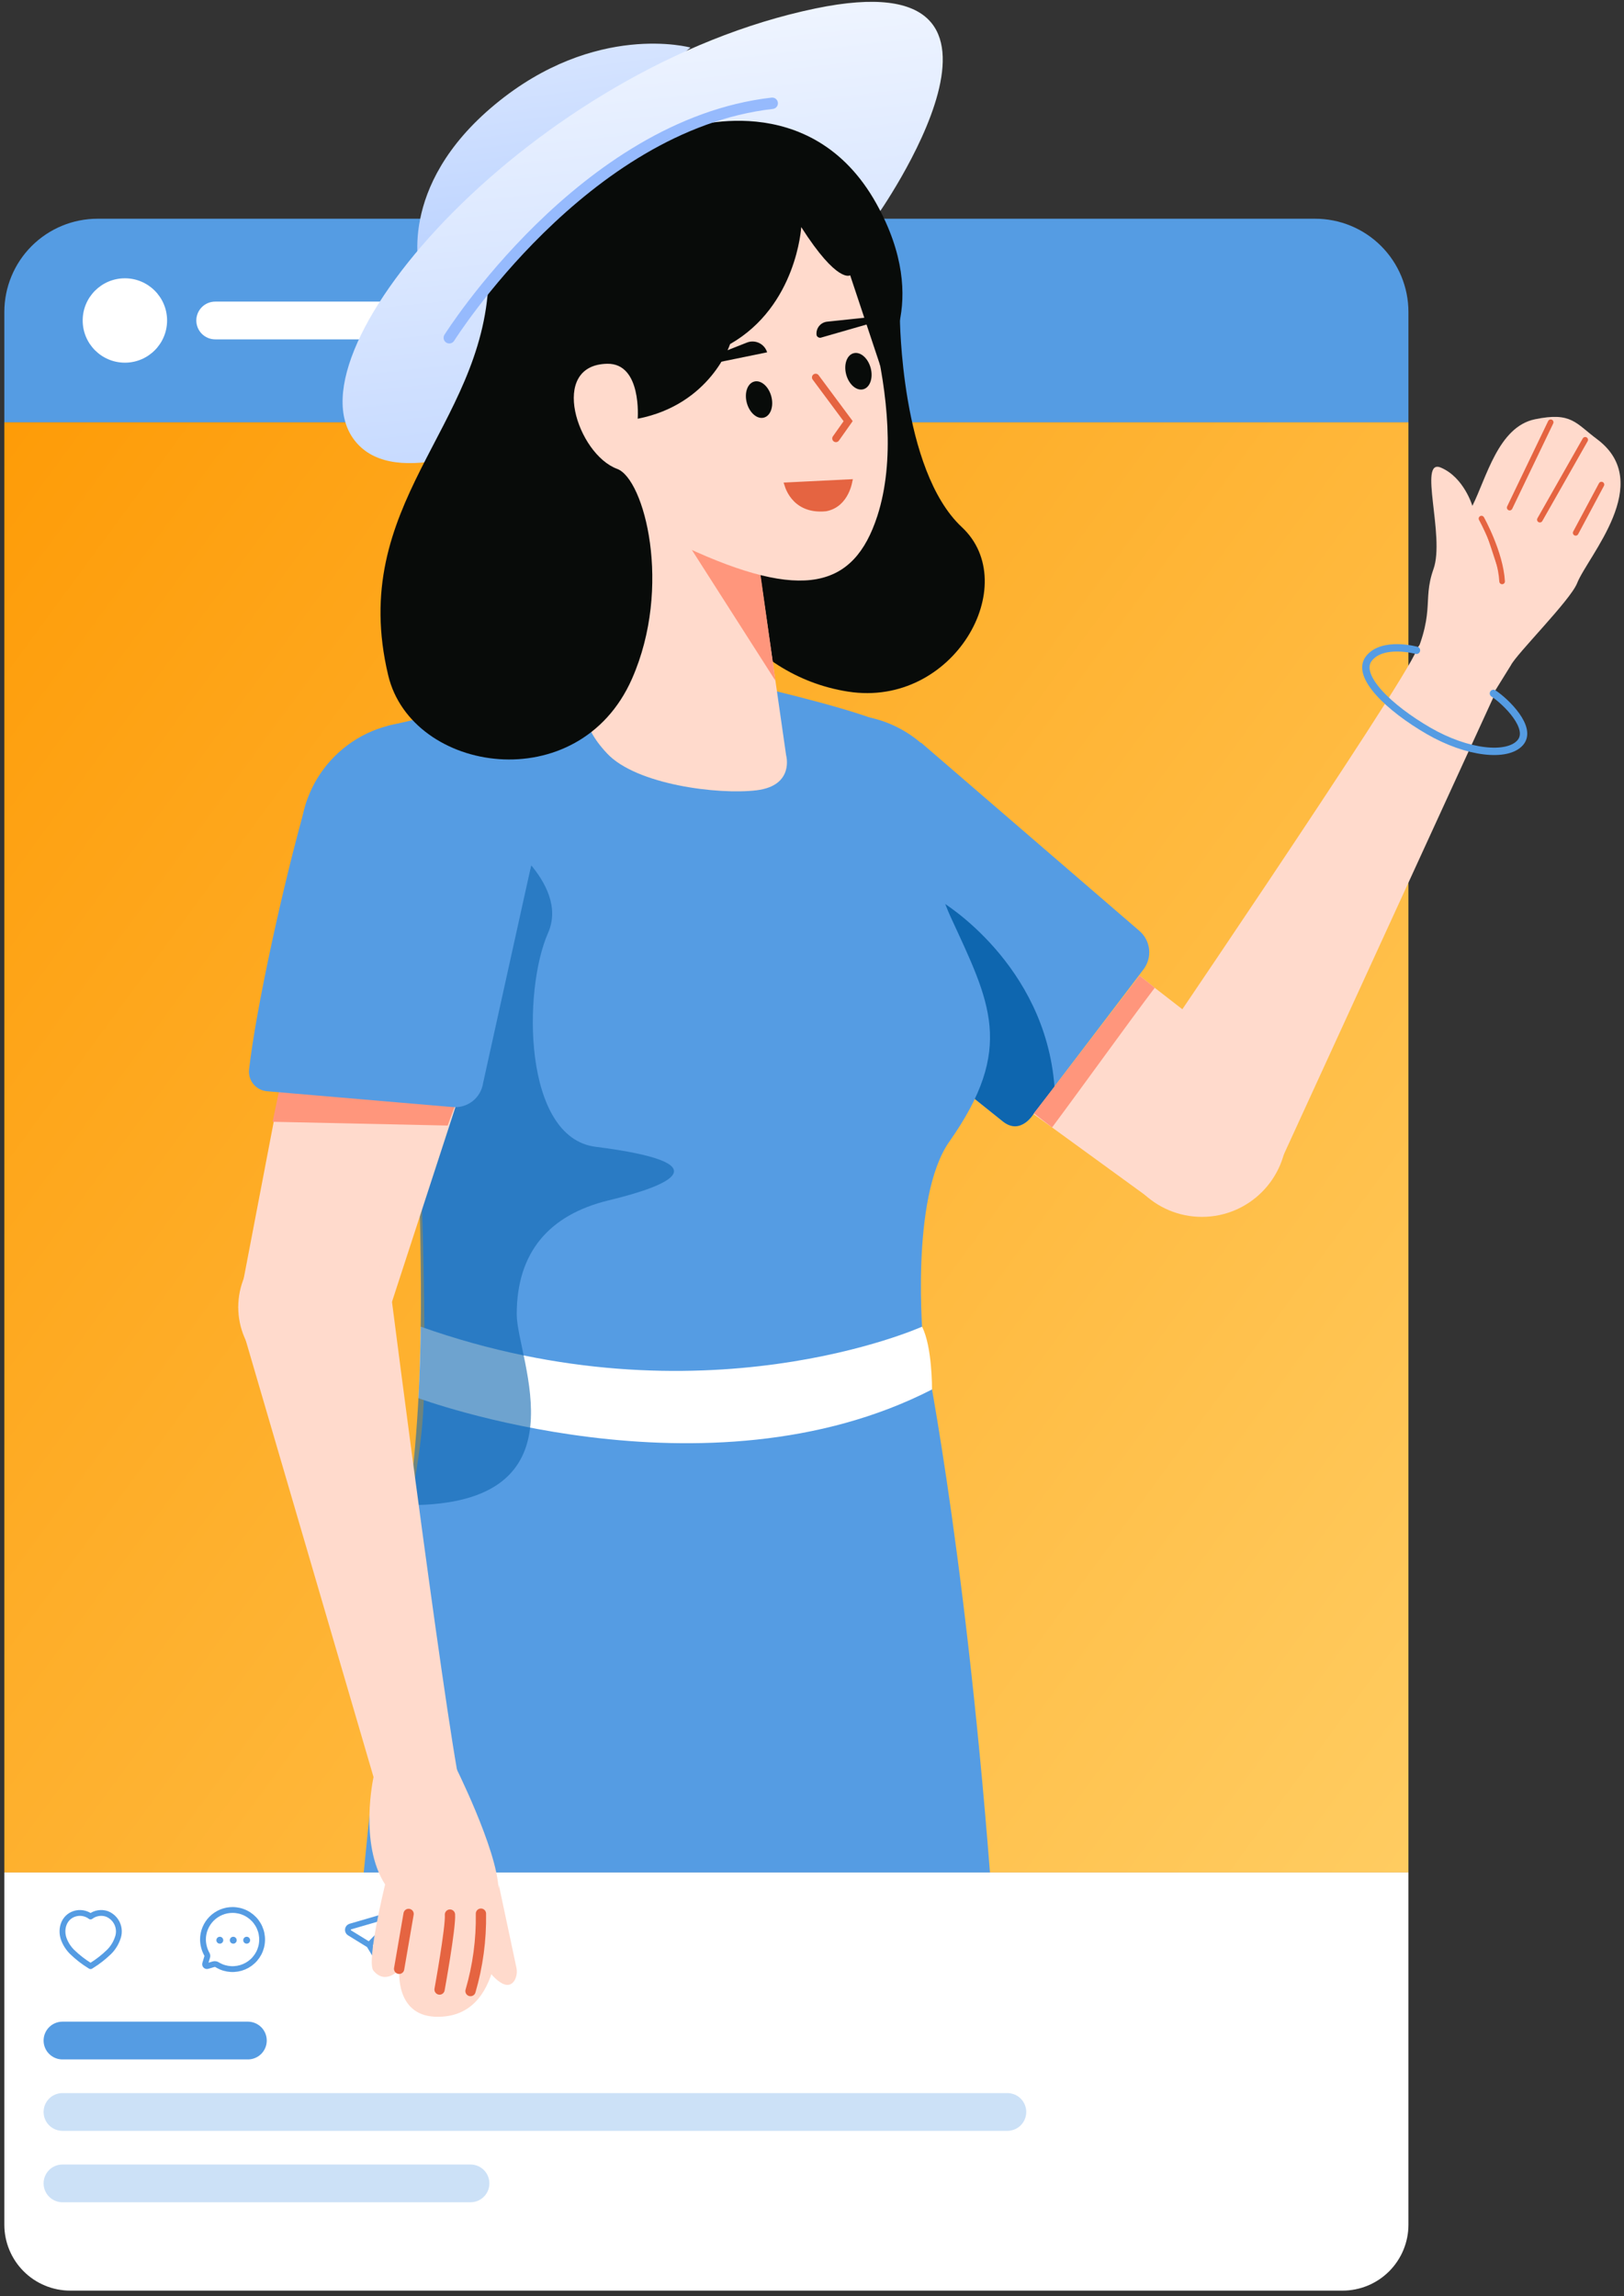
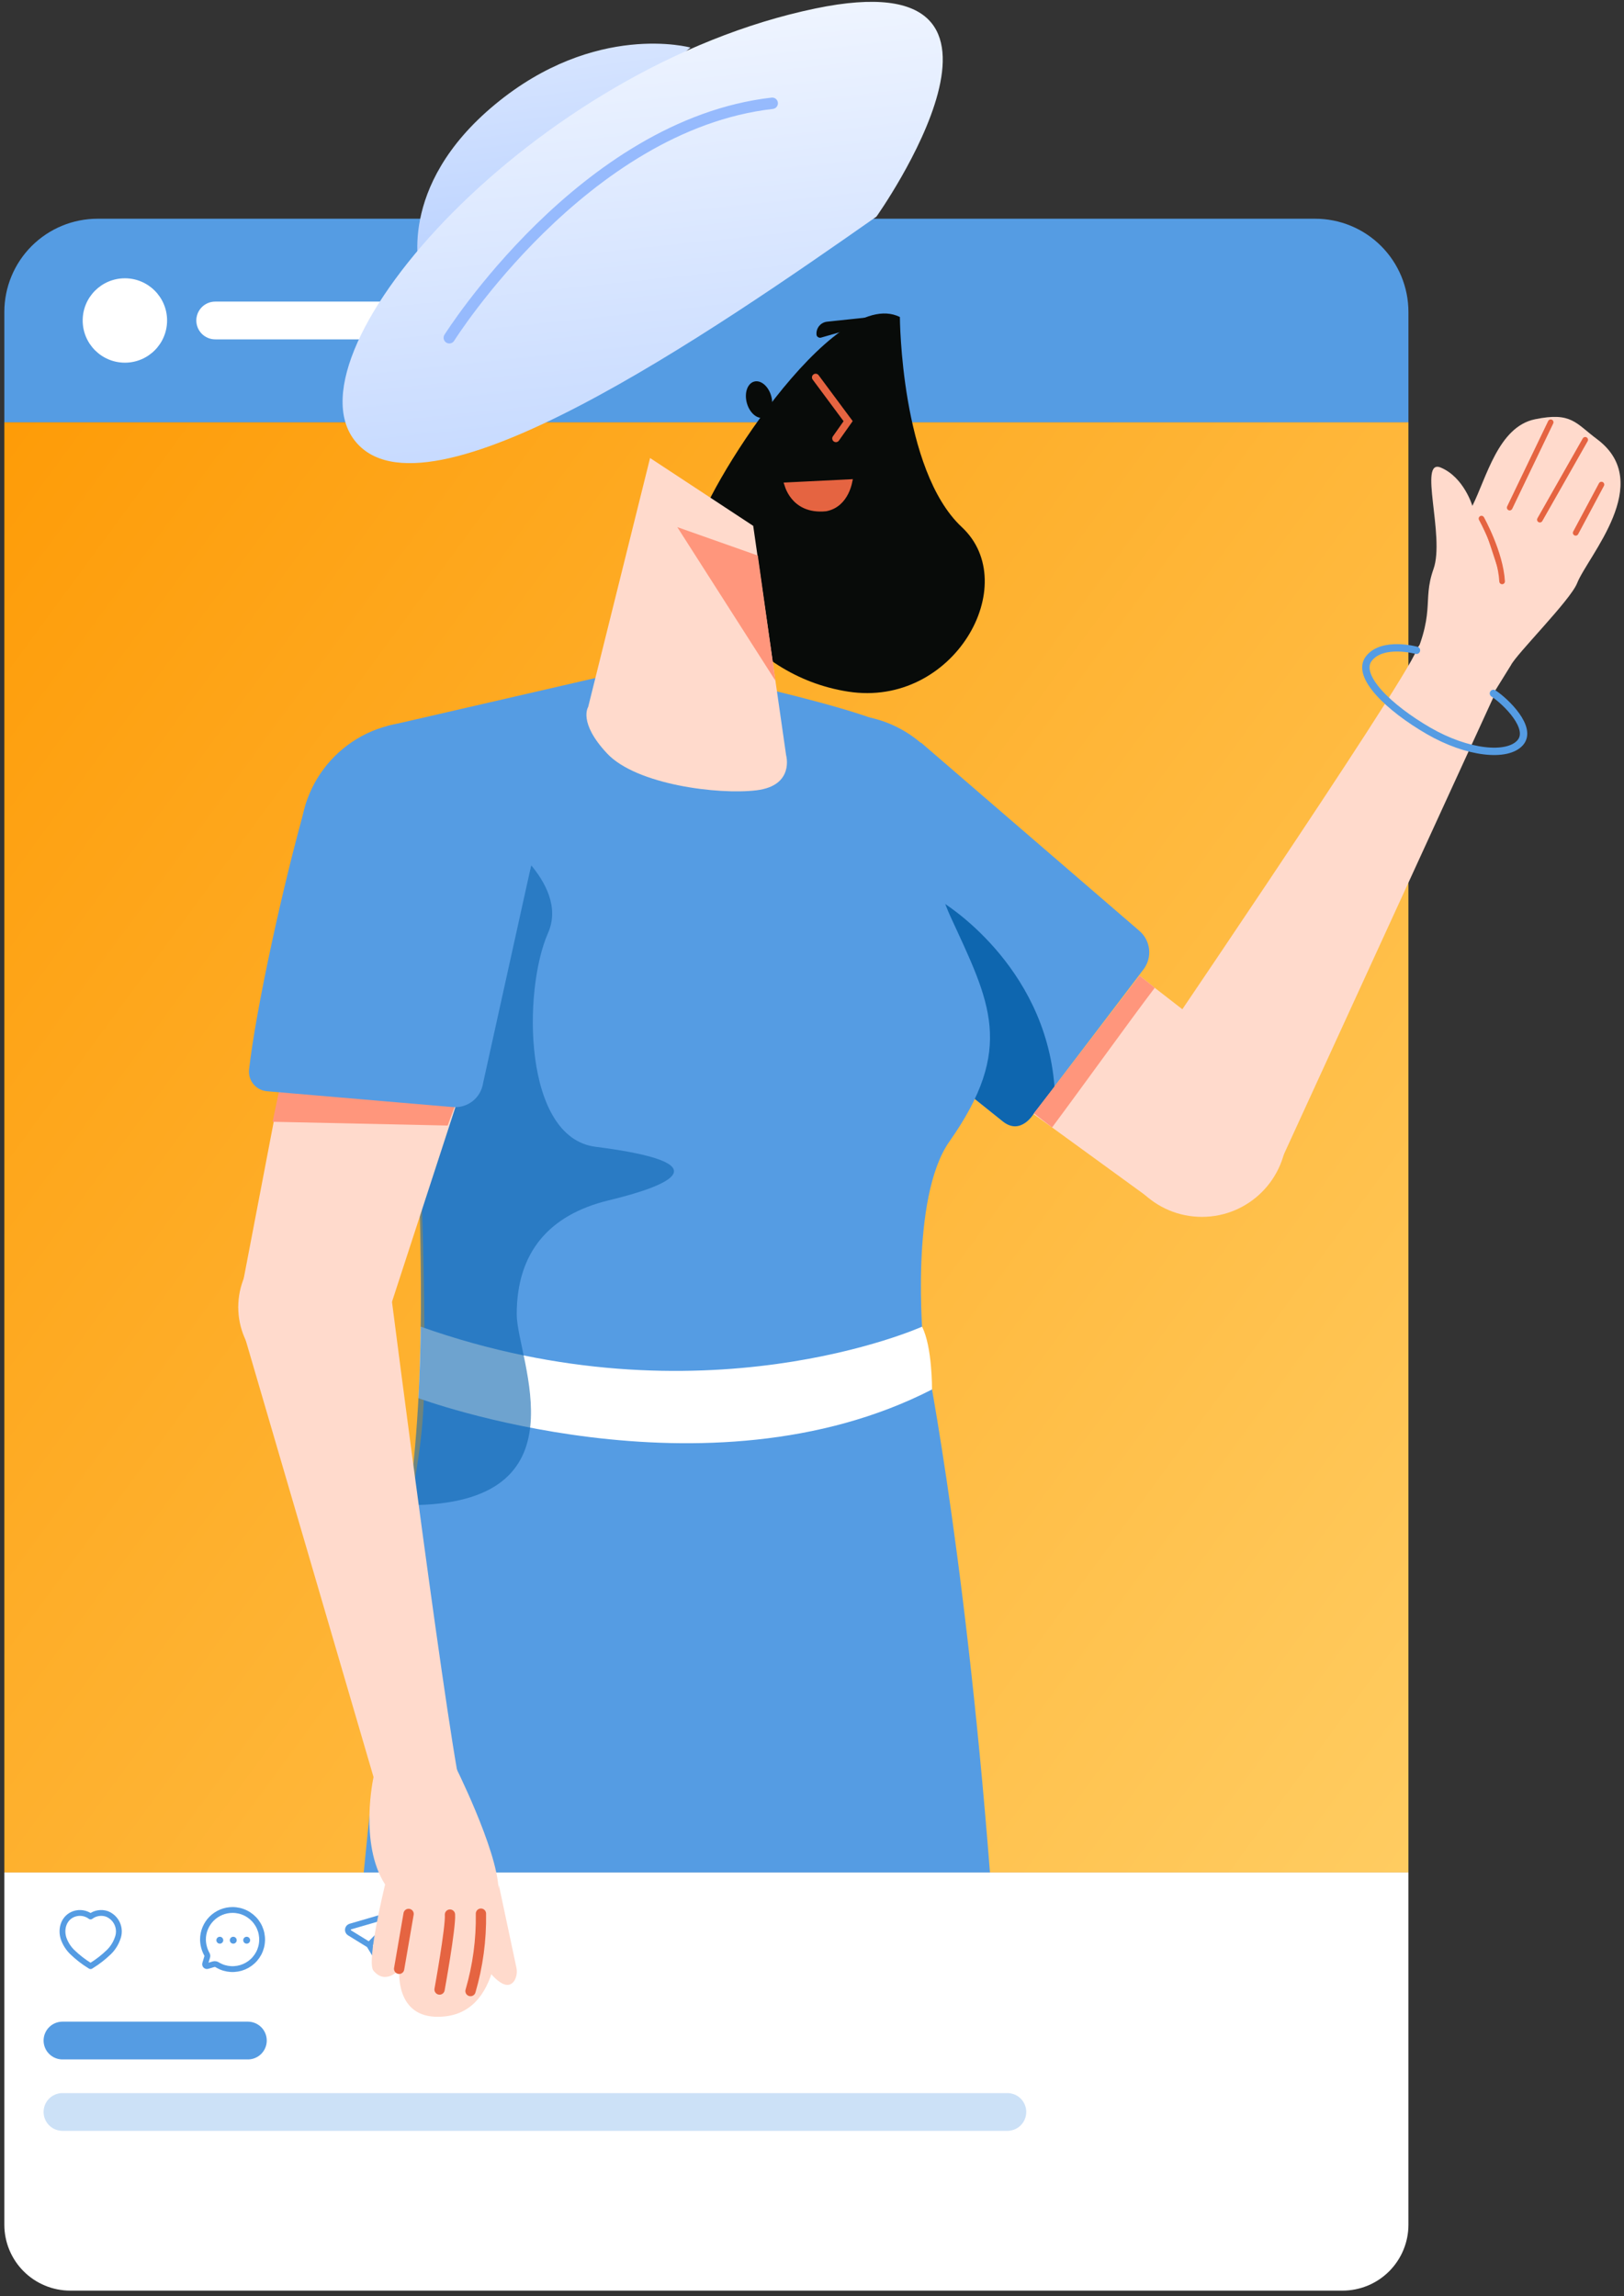
<svg xmlns="http://www.w3.org/2000/svg" width="285" height="403" viewBox="0 0 285 403" fill="none">
  <rect x="0" y="0" width="285" height="403" fill="#333333" stroke="none" />
  <path d="M247.17 74.112H0.761V328.654H247.17V74.112Z" fill="url(#paint0_linear_111_9)" />
  <path d="M17.133 38.39H230.798C235.14 38.39 239.305 40.114 242.375 43.184C245.445 46.255 247.17 50.419 247.17 54.761V74.113H0.761V54.761C0.761 50.419 2.486 46.255 5.557 43.184C8.627 40.114 12.791 38.39 17.133 38.39Z" fill="#559CE3" />
  <path d="M37.767 56.251H107.958" stroke="white" stroke-width="6.628" stroke-miterlimit="10" stroke-linecap="round" />
  <path d="M0.761 328.654H247.17V390.475C247.17 393.545 245.95 396.489 243.781 398.659C241.611 400.829 238.667 402.048 235.597 402.048H12.334C9.265 402.048 6.321 400.829 4.151 398.659C1.98 396.489 0.761 393.545 0.761 390.475V328.654Z" fill="white" />
  <path d="M15.77 345.023C14.642 344.329 13.594 343.512 12.644 342.589C11.974 341.921 11.466 341.111 11.157 340.217C10.598 338.481 11.25 336.493 13.076 335.904C13.549 335.753 14.052 335.716 14.542 335.798C15.032 335.881 15.495 336.08 15.892 336.379C16.289 336.08 16.752 335.881 17.242 335.799C17.732 335.717 18.234 335.753 18.708 335.904C19.12 336.057 19.498 336.291 19.819 336.592C20.14 336.893 20.396 337.255 20.576 337.656C20.755 338.058 20.852 338.491 20.862 338.931C20.872 339.371 20.793 339.808 20.632 340.217C20.322 341.111 19.814 341.921 19.144 342.589C18.195 343.512 17.146 344.329 16.018 345.023L15.896 345.098L15.77 345.023Z" stroke="#559CE3" stroke-width="1.022" stroke-linecap="round" stroke-linejoin="round" />
  <path fill-rule="evenodd" clip-rule="evenodd" d="M38.575 341.149C38.456 341.149 38.338 341.113 38.238 341.046C38.139 340.979 38.062 340.885 38.016 340.774C37.97 340.663 37.958 340.541 37.981 340.424C38.004 340.307 38.062 340.198 38.147 340.114C38.231 340.029 38.34 339.971 38.457 339.948C38.574 339.925 38.696 339.936 38.808 339.982C38.918 340.028 39.013 340.105 39.08 340.205C39.146 340.305 39.182 340.422 39.182 340.542C39.182 340.703 39.118 340.857 39.004 340.97C38.89 341.085 38.736 341.149 38.575 341.149ZM40.933 341.149C40.813 341.149 40.696 341.113 40.597 341.046C40.497 340.979 40.419 340.885 40.373 340.774C40.328 340.663 40.316 340.541 40.339 340.424C40.363 340.307 40.42 340.198 40.505 340.114C40.59 340.029 40.697 339.971 40.816 339.948C40.933 339.925 41.055 339.936 41.165 339.982C41.276 340.028 41.371 340.105 41.437 340.205C41.504 340.305 41.539 340.422 41.539 340.542C41.539 340.703 41.475 340.857 41.362 340.97C41.248 341.085 41.094 341.149 40.933 341.149ZM42.685 340.542C42.685 340.662 42.72 340.779 42.786 340.879C42.853 340.979 42.948 341.057 43.058 341.103C43.169 341.149 43.291 341.161 43.409 341.138C43.527 341.114 43.635 341.057 43.72 340.972C43.805 340.887 43.863 340.779 43.886 340.662C43.909 340.544 43.898 340.422 43.852 340.311C43.806 340.2 43.728 340.105 43.628 340.038C43.528 339.972 43.411 339.936 43.291 339.936C43.131 339.936 42.977 340 42.863 340.114C42.749 340.227 42.685 340.381 42.685 340.542Z" fill="#559CE3" />
  <path d="M40.82 335.236C40.136 335.235 39.461 335.369 38.829 335.63C38.198 335.891 37.624 336.274 37.141 336.756C36.658 337.239 36.275 337.812 36.014 338.444C35.752 339.075 35.618 339.751 35.619 340.435C35.634 341.344 35.875 342.235 36.319 343.028C36.36 343.099 36.384 343.177 36.391 343.258C36.397 343.339 36.385 343.42 36.356 343.496L36.008 344.661C35.989 344.72 35.986 344.782 36.001 344.842C36.015 344.902 36.047 344.957 36.092 344.999C36.137 345.042 36.192 345.071 36.253 345.082C36.313 345.094 36.377 345.088 36.434 345.065L37.482 344.755C37.617 344.723 37.757 344.723 37.892 344.755C38.026 344.788 38.151 344.852 38.256 344.941C38.946 345.332 39.717 345.559 40.51 345.606C41.302 345.652 42.095 345.515 42.826 345.207C43.557 344.899 44.208 344.427 44.728 343.828C45.249 343.228 45.626 342.518 45.828 341.751C46.031 340.983 46.054 340.179 45.898 339.401C45.742 338.623 45.409 337.892 44.925 337.262C44.441 336.634 43.819 336.124 43.108 335.772C42.397 335.42 41.613 335.237 40.82 335.236Z" stroke="#559CE3" stroke-width="1.022" stroke-linecap="round" stroke-linejoin="round" />
  <path d="M67.726 338.413L64.786 341.373L67.726 338.413ZM64.786 341.373L61.344 339.254C61.243 339.192 61.162 339.102 61.112 338.995C61.061 338.888 61.043 338.768 61.058 338.651C61.074 338.533 61.123 338.424 61.2 338.334C61.277 338.244 61.379 338.177 61.492 338.144L69.619 335.779C69.724 335.75 69.835 335.748 69.941 335.776C70.047 335.804 70.144 335.86 70.221 335.939C70.298 336.017 70.352 336.114 70.378 336.22C70.404 336.327 70.401 336.438 70.369 336.544L67.958 344.661C67.925 344.774 67.86 344.876 67.771 344.952C67.681 345.029 67.571 345.078 67.454 345.093C67.337 345.108 67.218 345.088 67.112 345.037C67.006 344.985 66.917 344.905 66.856 344.803L64.786 341.373Z" stroke="#559CE3" stroke-width="1.022" stroke-linecap="round" stroke-linejoin="round" />
  <path d="M79.347 262.443H160.493V223.034H79.347V262.443Z" fill="#FFDACC" />
  <path d="M142.246 137.481C142.246 137.481 127.671 153.839 132.519 159.087C142.119 169.87 167.653 190.14 176.02 196.849C176.381 197.125 176.793 197.327 177.234 197.444C177.673 197.56 178.131 197.588 178.582 197.527C179.033 197.465 179.467 197.315 179.859 197.085C180.252 196.855 180.595 196.549 180.868 196.186L200.652 170.174C201.426 169.173 201.787 167.913 201.661 166.654C201.535 165.395 200.931 164.232 199.974 163.404L161.652 130.359L142.246 137.481Z" fill="#559CE3" />
  <path d="M165.256 158.277C165.256 158.277 183.419 169.073 185.056 190.764L181.439 195.412C181.439 195.412 179.168 199.37 176.02 196.849C172.873 194.327 158.312 182.664 158.312 182.664L165.256 158.277Z" fill="#0E66AF" />
  <path d="M148.272 166.501C159.602 166.501 168.787 157.316 168.787 145.986C168.787 134.656 159.602 125.472 148.272 125.472C136.943 125.472 127.758 134.656 127.758 145.986C127.758 157.316 136.943 166.501 148.272 166.501Z" fill="#559CE3" />
  <path d="M201.692 210.292L219.62 186.554L202.648 173.379L199.988 171.237L181.392 195.556L184.63 197.886L201.692 210.292Z" fill="#FFDACC" />
  <path d="M184.63 197.886C189.432 191.456 198.463 178.89 202.648 173.379L199.988 171.237L181.439 195.411L184.63 197.886Z" fill="#FF967C" />
  <path d="M210.929 213.584C219.153 213.584 225.821 206.917 225.821 198.693C225.821 190.468 219.153 183.8 210.929 183.8C202.704 183.8 196.037 190.468 196.037 198.693C196.037 206.917 202.704 213.584 210.929 213.584Z" fill="#FFDACC" />
  <path d="M198.319 190.681C198.319 190.681 246.359 120.133 248.579 114.141C250.741 108.29 262.087 122.37 262.087 122.37L224.908 203.488L198.319 190.681Z" fill="#FFDACC" />
  <path d="M247.169 117.78C252.24 107.359 249.481 105.767 251.568 99.877C253.626 94.129 248.805 80.362 252.862 82.074C256.918 83.786 258.391 88.788 258.391 88.788C260.869 83.86 262.936 74.914 269.377 73.588C275.817 72.262 276.492 74.277 280.317 77.117C290.5 84.783 278.616 97.627 276.761 102.389C275.562 105.375 266.15 114.76 265.154 116.759L260.548 124.19L247.169 117.78Z" fill="#FFDACC" />
  <path d="M264.938 89.099L272.135 74.112L264.938 89.099Z" fill="#E56441" />
  <path d="M264.938 89.099L272.135 74.112" stroke="#E56441" stroke-width="0.984" stroke-linecap="round" />
  <path d="M270.235 91.211L278.192 77.194L270.235 91.211Z" fill="#E56441" />
  <path d="M270.235 91.211L278.192 77.194" stroke="#E56441" stroke-width="0.984" stroke-linecap="round" />
  <path d="M276.519 93.525L281.044 85.051L276.519 93.525Z" fill="#E56441" />
  <path d="M276.519 93.525L281.044 85.051" stroke="#E56441" stroke-width="0.984" stroke-linecap="round" />
  <path d="M263.61 102.048C263.323 96.994 259.99 91.024 259.99 91.024L263.61 102.048Z" fill="#E56441" />
  <path d="M263.61 102.048C263.323 96.994 259.99 91.024 259.99 91.024" stroke="#E56441" stroke-width="0.984" stroke-linecap="round" />
  <path d="M133.208 120.609C133.208 120.609 153.585 125.299 156.736 127.819C159.887 130.339 162.178 150.827 166.835 160.947C173.729 175.928 178.192 183.898 166.61 200.362C159.625 210.292 162 235.536 162 235.536C162 235.536 169.088 269.135 173.73 328.653H63.829C70.875 257.401 74.502 261.852 74.502 239.258C74.502 182.172 68.13 127.382 68.13 127.382L106.512 118.538C115.166 120.03 133.208 120.609 133.208 120.609Z" fill="#559CE3" />
  <path d="M161.811 232.856C161.811 232.856 123.061 250.328 73.839 232.856C73.839 232.856 73.699 241.095 73.434 245.406C73.434 245.406 123.966 264.178 163.564 243.875C163.564 243.875 163.623 236.384 161.811 232.856Z" fill="white" />
  <path opacity="0.6" d="M86.732 145.986C86.732 145.986 100.116 154.835 96.174 163.764C91.741 173.803 91.779 199.66 104.502 201.28C127.203 204.171 117.34 208.141 106.843 210.677C96.347 213.214 90.681 219.815 90.681 230.689C90.681 238.428 103.352 264.222 71.705 264.178C78.973 210.292 63.605 163.956 86.732 145.986Z" fill="#0E66AF" />
  <path d="M41.81 229.426L68.789 228.5L81.184 190.448L49.983 186.715L41.81 229.426Z" fill="#FFDACC" />
  <path d="M55.284 242.898C62.725 242.898 68.757 236.866 68.757 229.425C68.757 221.984 62.725 215.953 55.284 215.953C47.843 215.953 41.812 221.984 41.812 229.425C41.812 236.866 47.843 242.898 55.284 242.898Z" fill="#FFDACC" />
  <path d="M65.552 311.913C65.552 311.913 62.959 323.582 67.583 330.758C67.583 330.758 64.276 344.246 65.52 345.867C67.669 348.497 70.087 345.695 70.087 345.695C70.087 345.695 69.22 354.208 77.092 353.981C88.137 353.743 87.895 338.654 87.487 331.564C87.252 324.562 79.662 309.532 79.662 309.532L65.552 311.913Z" fill="#FFDACC" />
  <path d="M90.611 345.29L87.538 330.825L85.522 345.63C85.522 345.63 88.737 350.227 90.328 347.547C90.693 346.854 90.793 346.052 90.611 345.29Z" fill="#FFDACC" />
  <path d="M70.045 345.564L71.705 335.929" stroke="#E56441" stroke-width="1.804" stroke-linecap="round" stroke-linejoin="round" />
  <path d="M77.139 349.2C77.139 349.2 79.117 338.306 78.965 336.045" stroke="#E56441" stroke-width="1.804" stroke-linecap="round" stroke-linejoin="round" />
  <path d="M82.57 349.471C83.859 345.058 84.475 340.477 84.401 335.881" stroke="#E56441" stroke-width="1.804" stroke-linecap="round" stroke-linejoin="round" />
  <path d="M68.651 227.428C68.651 227.428 79.304 310.658 81.337 316.069C83.328 321.349 65.553 311.913 65.553 311.913L42.888 234.432L68.651 227.428Z" fill="#FFDACC" />
  <path d="M48.929 191.708L47.836 196.893L78.562 197.554L80.583 192.077L48.929 191.708Z" fill="#FF967C" />
  <path d="M73.231 167.767C84.56 167.767 93.745 158.582 93.745 147.253C93.745 135.923 84.56 126.738 73.231 126.738C61.901 126.738 52.716 135.923 52.716 147.253C52.716 158.582 61.901 167.767 73.231 167.767Z" fill="#559CE3" />
  <path d="M77.187 137.609C77.187 137.609 55.567 134.06 53.731 140.963C49.765 154.846 44.888 177.133 43.703 187.792C43.663 188.245 43.713 188.702 43.85 189.135C43.987 189.57 44.209 189.971 44.502 190.319C44.795 190.667 45.155 190.953 45.56 191.161C45.964 191.369 46.406 191.495 46.859 191.532L79.421 194.311C80.681 194.428 81.938 194.058 82.934 193.277C83.93 192.497 84.589 191.363 84.776 190.112L93.594 150.183L77.187 137.609Z" fill="#559CE3" />
  <path d="M121.173 8.349C121.173 8.349 104.501 3.754 86.905 18.305C69.309 32.857 73.724 47.839 73.724 47.839L121.173 8.349Z" fill="url(#paint1_linear_111_9)" />
  <path d="M153.808 38.026C153.808 38.026 186.086 -7.425 143.14 1.478C93.594 11.748 49.99 61.303 62.191 77.251C74.39 93.199 125.141 58.12 153.808 38.026Z" fill="url(#paint2_linear_111_9)" />
  <path d="M157.922 55.642C157.922 55.642 158.047 82.495 168.792 92.519C179.538 102.543 167.367 124.272 148.843 121.392C130.319 118.513 120.991 100.768 122.12 93.67C123.249 86.572 146.254 49.846 157.922 55.642Z" fill="#080B09" />
  <path d="M132.183 92.299L137.958 132.562C137.958 132.562 139.474 137.906 132.746 138.715C126.018 139.524 111.672 137.717 106.548 132.256C101.424 126.796 103.217 124.091 103.217 124.091L114.083 80.389L132.183 92.299Z" fill="#FFDACC" />
  <path d="M132.987 97.509L118.861 92.519L136.083 119.481L132.987 97.509Z" fill="#FF967C" />
-   <path d="M148.167 42.565C148.167 42.565 160.286 71.041 153.97 90.558C149.851 103.286 140.88 105.575 120.336 96.036C101.499 87.29 96.606 80.674 96.606 80.674L93.828 48.931C93.828 48.931 135.858 17.184 148.167 42.565Z" fill="#FFDACC" />
  <path d="M138.188 85.169L149.047 84.632C149.032 84.704 149.014 84.783 148.992 84.87C148.884 85.296 148.702 85.869 148.401 86.464C147.802 87.649 146.754 88.882 144.919 89.237C141.962 89.534 140.269 88.395 139.301 87.21C138.809 86.608 138.499 85.985 138.312 85.511C138.261 85.385 138.22 85.27 138.188 85.169Z" fill="#E56441" stroke="#E56441" />
  <path d="M151.501 68.325C152.686 68.005 153.265 66.33 152.795 64.583C152.323 62.837 150.981 61.681 149.795 62C148.61 62.32 148.032 63.995 148.503 65.742C148.974 67.487 150.316 68.644 151.501 68.325Z" fill="#080B09" />
  <path d="M134.06 73.299C135.245 72.979 135.824 71.304 135.353 69.557C134.882 67.811 133.539 66.654 132.354 66.974C131.169 67.294 130.59 68.969 131.062 70.715C131.533 72.461 132.875 73.618 134.06 73.299Z" fill="#080B09" />
  <path d="M152.913 56.72L144.047 59.269C143.892 59.299 143.732 59.273 143.596 59.194C143.46 59.116 143.356 58.991 143.305 58.842C143.265 58.562 143.281 58.277 143.353 58.004C143.426 57.731 143.553 57.475 143.727 57.252C143.902 57.03 144.119 56.845 144.366 56.708C144.614 56.573 144.887 56.487 145.168 56.46L152.783 55.658C153.368 55.501 153.643 56.523 152.913 56.72Z" fill="#080B09" />
-   <path d="M122.602 64.299L134.624 61.838C134.516 61.481 134.333 61.15 134.089 60.867C133.845 60.584 133.544 60.355 133.205 60.196C132.867 60.036 132.5 59.949 132.125 59.94C131.752 59.931 131.38 60.001 131.035 60.144L122.258 63.609C121.967 63.687 122.163 64.417 122.602 64.299Z" fill="#080B09" />
  <path d="M143.141 66.241L148.843 73.921L146.697 76.957" stroke="#E56441" stroke-width="1.294" stroke-linecap="round" />
-   <path d="M140.61 39.858C140.61 39.858 139.843 53.69 128.125 60.393C128.125 60.393 124.699 71.001 111.911 73.496C111.911 73.496 112.667 63.745 106.571 63.849C96.221 64.024 101.312 79.723 108.309 82.299C113.065 84.05 118.035 102.977 110.907 119.144C101.574 140.311 72.241 135.768 68.129 118.538C60.939 88.405 84.698 75.212 85.731 49.388C107.957 26.429 112.783 25.491 120.311 22.546C120.311 22.546 142.254 14.966 153.808 35.756C163.684 53.528 154.46 64.135 154.46 64.135L149.197 48.318C149.197 48.318 146.997 49.861 140.61 39.858Z" fill="#080B09" />
  <path d="M21.917 63.657C26.007 63.657 29.322 60.341 29.322 56.251C29.322 52.161 26.007 48.846 21.917 48.846C17.827 48.846 14.511 52.161 14.511 56.251C14.511 60.341 17.827 63.657 21.917 63.657Z" fill="white" />
  <path d="M10.963 358.153H43.499" stroke="#559CE3" stroke-width="6.628" stroke-miterlimit="10" stroke-linecap="round" />
  <path opacity="0.3" d="M10.963 370.688H176.785" stroke="#559CE3" stroke-width="6.628" stroke-miterlimit="10" stroke-linecap="round" />
-   <path opacity="0.3" d="M10.963 383.224H82.57" stroke="#559CE3" stroke-width="6.628" stroke-miterlimit="10" stroke-linecap="round" />
  <path d="M78.849 59.285C78.849 59.285 102.329 21.927 135.518 18.127" stroke="#96BAFD" stroke-width="2" stroke-miterlimit="10" stroke-linecap="round" />
  <path d="M248.579 114.141C248.579 114.141 242.655 112.51 240.243 115.567C237.829 118.623 243.836 124.305 250.699 128.275C257.562 132.245 264.533 132.924 266.785 130.358C269.037 127.792 264.27 123.137 262.087 121.706" stroke="#559CE3" stroke-width="1.294" stroke-linecap="round" />
  <defs>
    <linearGradient id="paint0_linear_111_9" x1="1.938" y1="74.118" x2="282.693" y2="280.275" gradientUnits="userSpaceOnUse">
      <stop stop-color="#FE9C08" />
      <stop offset="1" stop-color="#FFCC61" />
    </linearGradient>
    <linearGradient id="paint1_linear_111_9" x1="91.421" y1="-42.423" x2="109.608" y2="92.139" gradientUnits="userSpaceOnUse">
      <stop stop-color="white" />
      <stop offset="1" stop-color="#94B9FF" />
    </linearGradient>
    <linearGradient id="paint2_linear_111_9" x1="100.59" y1="-25.44" x2="121.498" y2="172.867" gradientUnits="userSpaceOnUse">
      <stop stop-color="white" />
      <stop offset="1" stop-color="#94B9FF" />
    </linearGradient>
  </defs>
</svg>